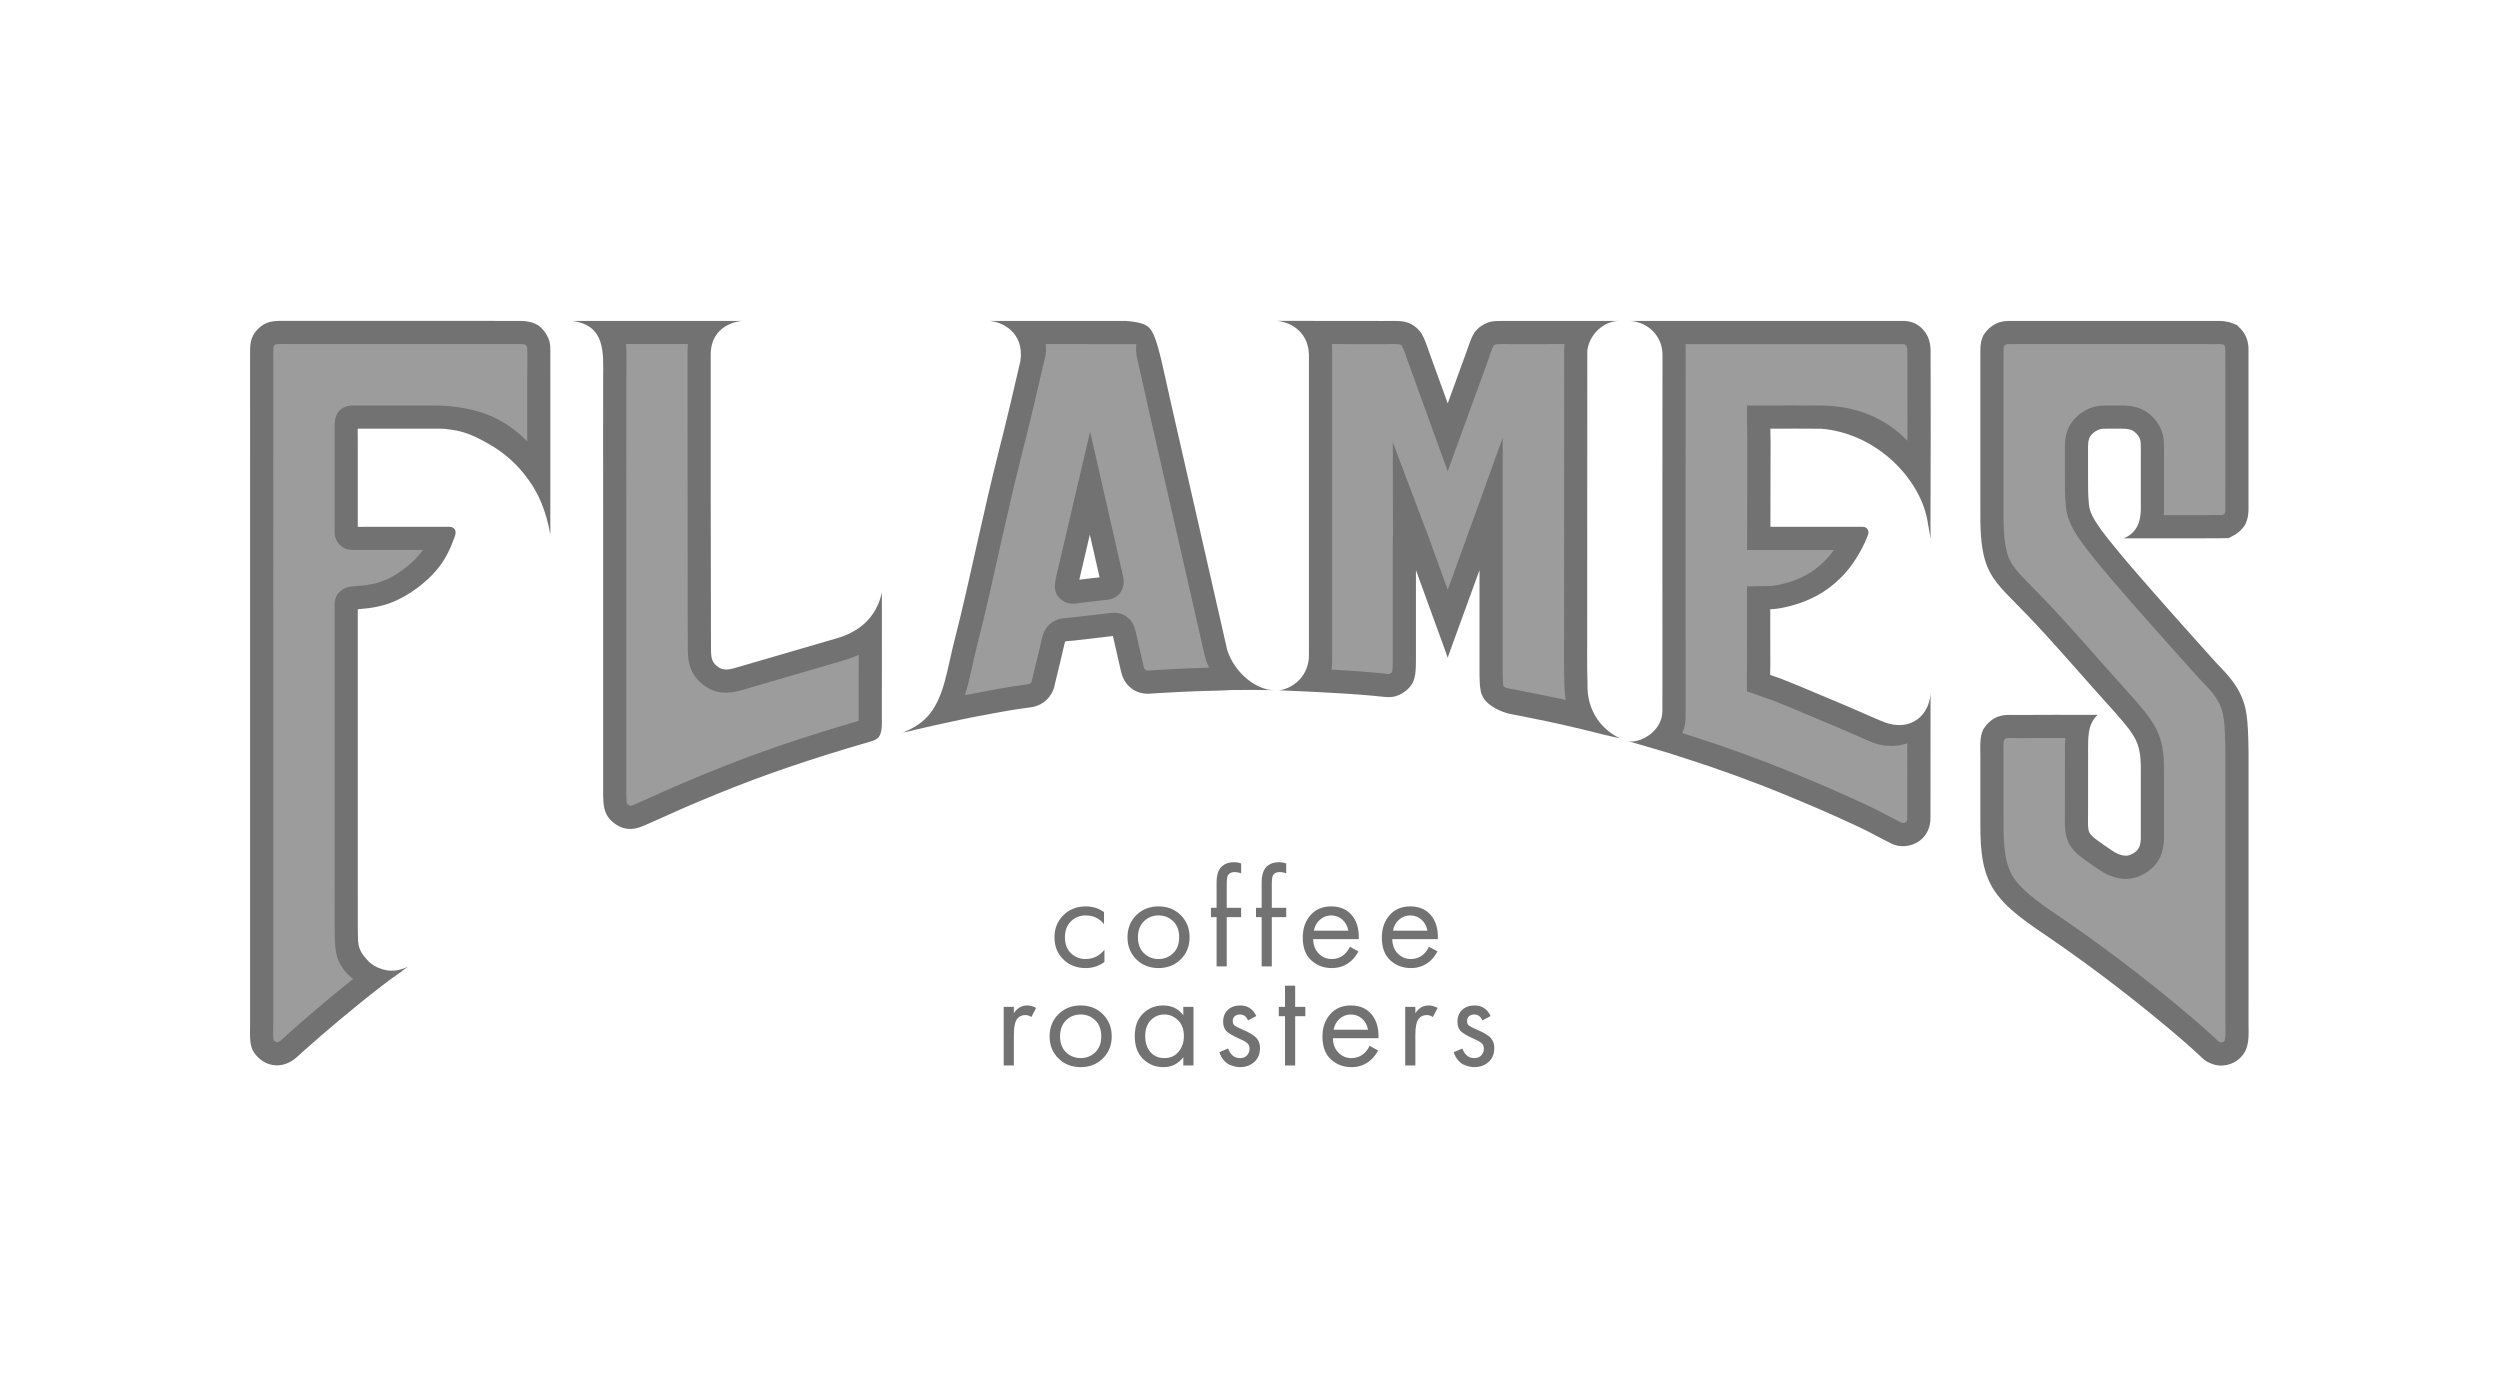
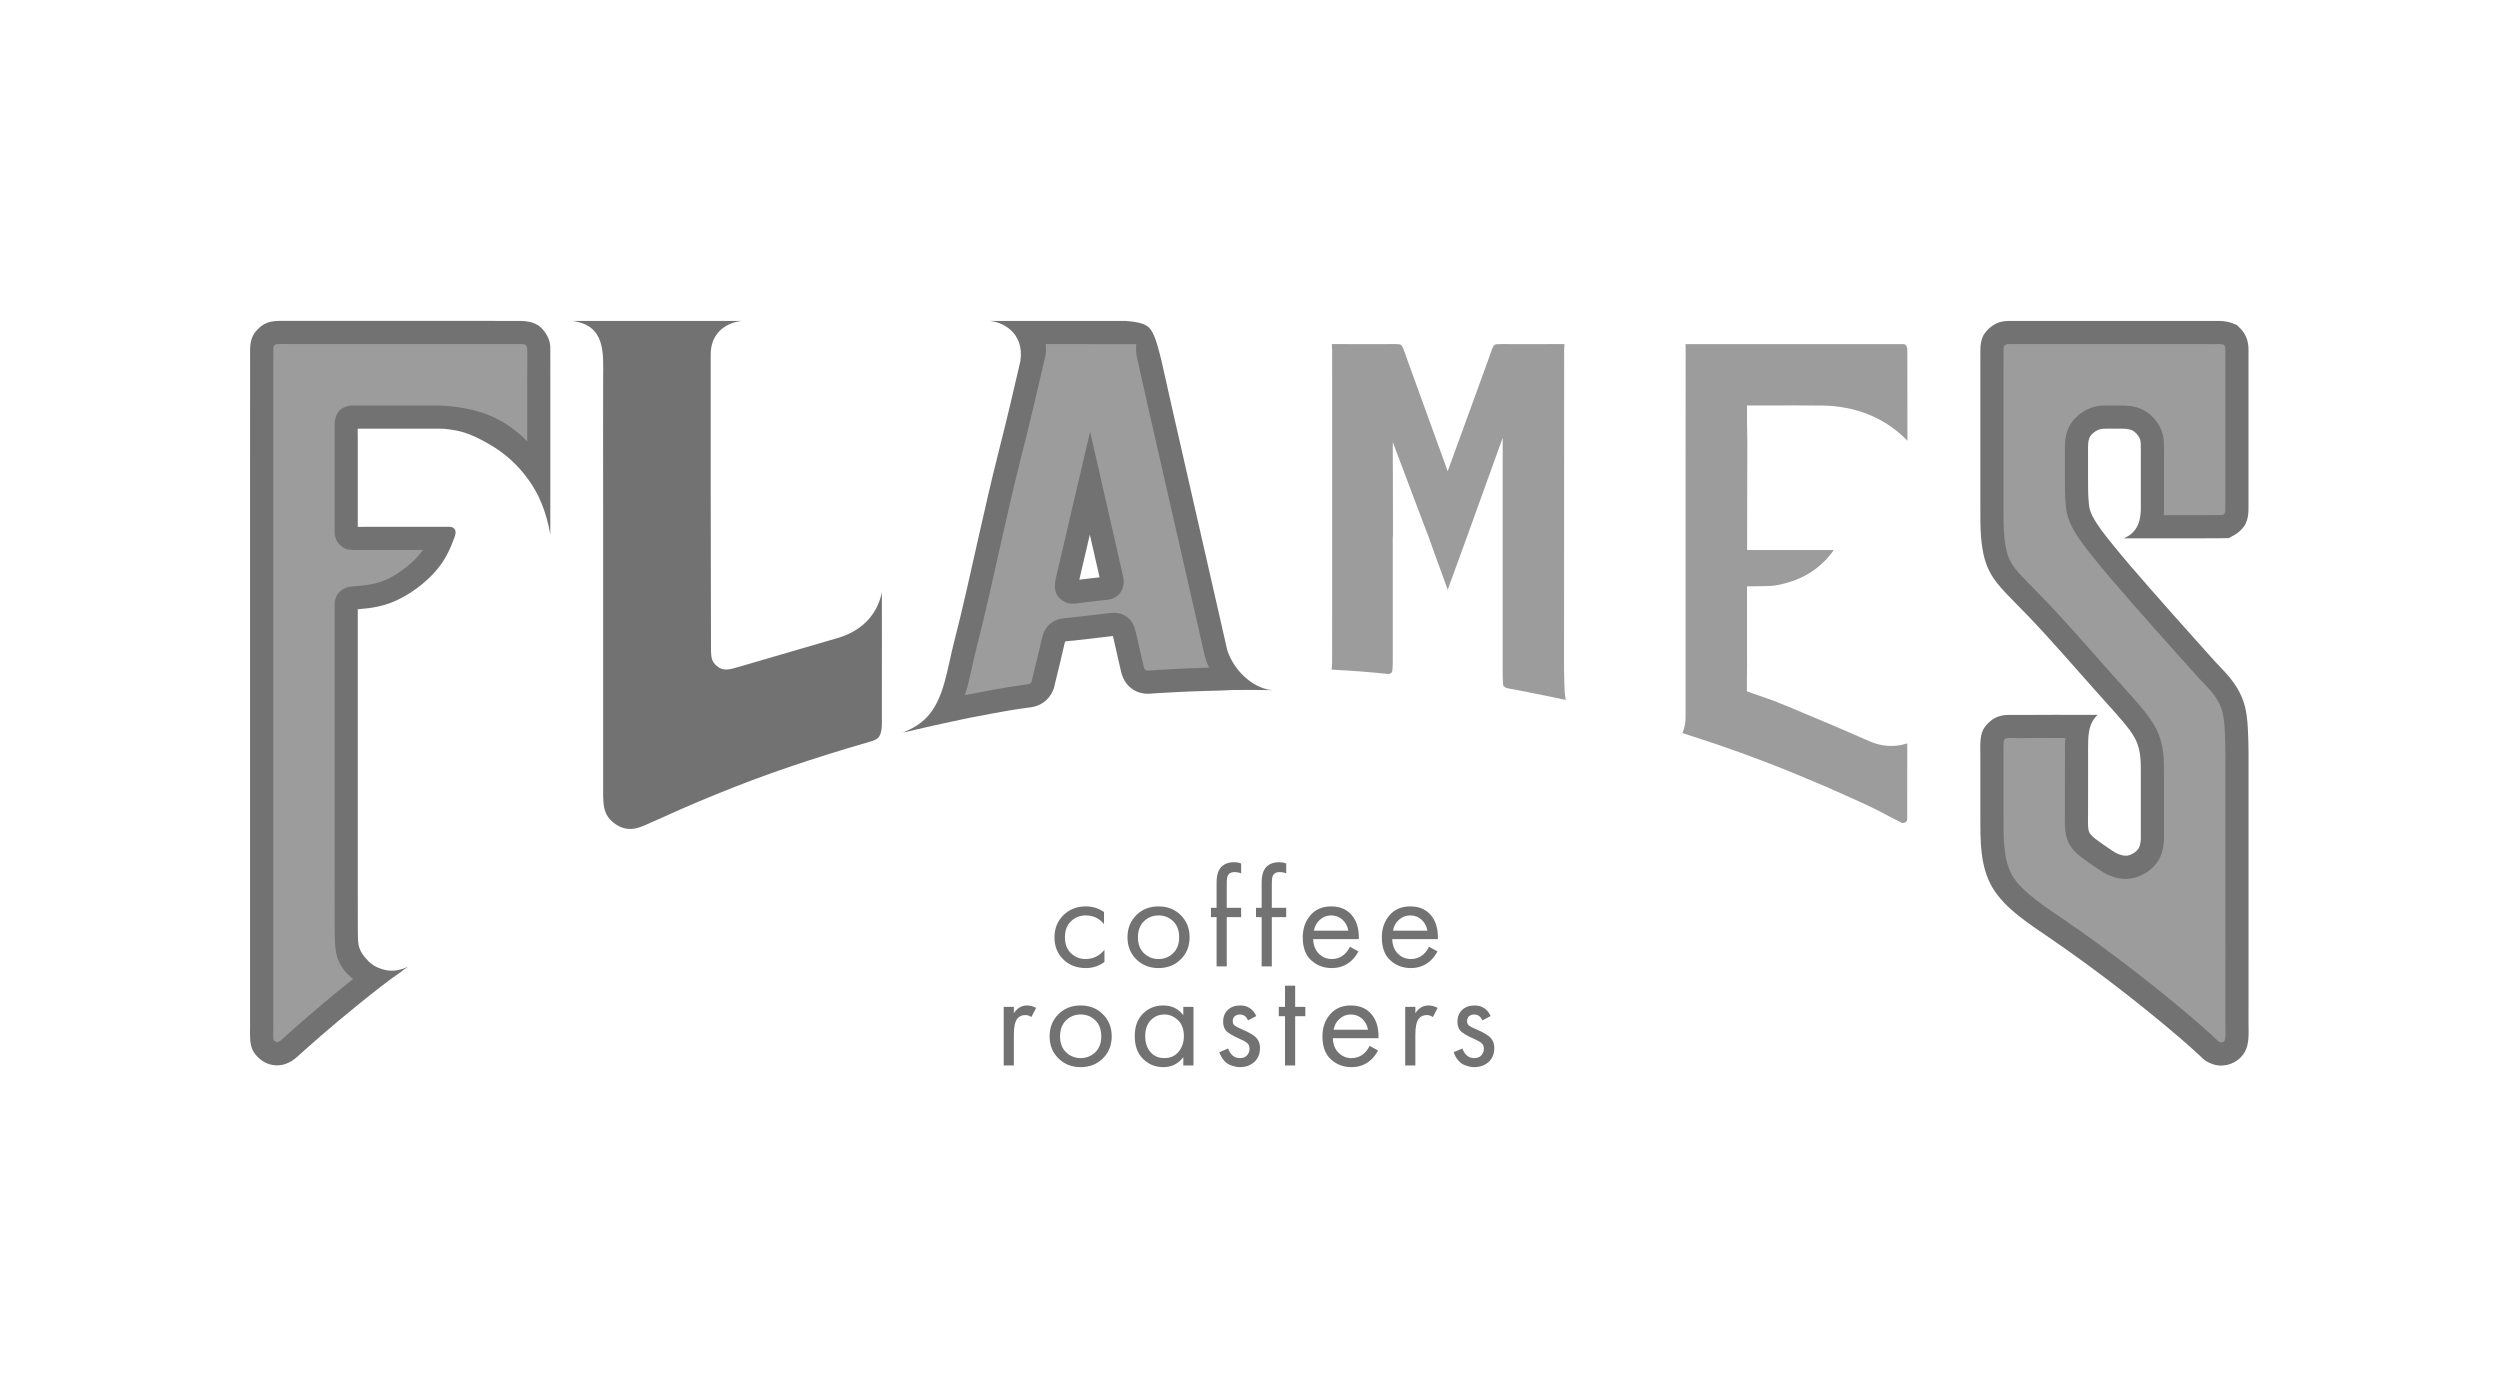
<svg xmlns="http://www.w3.org/2000/svg" fill="none" height="1000" viewBox="0 0 1800 1000" width="1800">
  <path d="M794.896 656.665V665.406C791.576 661.205 787.172 659.104 781.684 659.104C777.551 659.104 774.027 660.511 771.113 663.322C768.2 666.135 766.743 669.979 766.743 674.857C766.743 679.737 768.2 683.563 771.113 686.342C774.027 689.121 777.516 690.51 781.582 690.51C787.002 690.51 791.542 688.307 795.201 683.903V692.644C791.204 695.557 786.731 697.013 781.786 697.013C775.213 697.013 769.809 694.929 765.574 690.763C761.34 686.597 759.223 681.328 759.223 674.959C759.223 668.522 761.357 663.187 765.625 658.952C769.894 654.717 775.28 652.6 781.786 652.6C786.664 652.6 791.034 653.955 794.896 656.665ZM850.156 690.712C845.922 694.912 840.585 697.013 834.149 697.013C827.711 697.013 822.376 694.912 818.141 690.712C813.907 686.511 811.79 681.226 811.79 674.857C811.79 668.421 813.907 663.101 818.141 658.901C822.376 654.7 827.711 652.6 834.149 652.6C840.585 652.6 845.922 654.7 850.156 658.901C854.392 663.101 856.509 668.421 856.509 674.857C856.509 681.226 854.392 686.511 850.156 690.712ZM844.667 663.272C841.789 660.494 838.283 659.104 834.149 659.104C830.016 659.104 826.51 660.511 823.629 663.322C820.751 666.135 819.31 669.979 819.31 674.857C819.31 679.737 820.767 683.563 823.681 686.342C826.594 689.121 830.083 690.51 834.149 690.51C838.214 690.51 841.704 689.121 844.617 686.342C847.532 683.563 848.988 679.737 848.988 674.857C848.988 669.912 847.548 666.049 844.667 663.272ZM893.628 660.324H883.26V695.793H875.943V660.324H871.877V653.617H875.943V635.425C875.943 629.801 877.298 625.836 880.009 623.533C882.176 621.704 884.989 620.789 888.445 620.789C890.274 620.789 892.001 621.094 893.628 621.704V628.819C892.137 628.208 890.544 627.903 888.85 627.903C886.615 627.903 885.056 628.649 884.176 630.14C883.565 631.155 883.26 633.188 883.26 636.237V653.617H893.628V660.324ZM926.071 660.324H915.705V695.793H908.386V660.324H904.321V653.617H908.386V635.425C908.386 629.801 909.743 625.836 912.452 623.533C914.621 621.704 917.432 620.789 920.888 620.789C922.717 620.789 924.446 621.094 926.071 621.704V628.819C924.582 628.208 922.987 627.903 921.294 627.903C919.059 627.903 917.499 628.649 916.62 630.14C916.01 631.155 915.705 633.188 915.705 636.237V653.617H926.071V660.324ZM971.931 681.667L978.029 685.02C976.606 687.731 974.878 690.001 972.846 691.83C968.983 695.286 964.309 697.013 958.821 697.013C953.129 697.013 948.232 695.167 944.133 691.475C940.035 687.781 937.985 682.277 937.985 674.959C937.985 668.522 939.831 663.187 943.525 658.952C947.217 654.717 952.179 652.6 958.414 652.6C965.46 652.6 970.779 655.176 974.37 660.324C977.216 664.389 978.536 669.674 978.334 676.179H945.506C945.574 680.447 946.895 683.903 949.47 686.545C952.044 689.188 955.196 690.51 958.922 690.51C962.242 690.51 965.121 689.493 967.56 687.459C969.458 685.833 970.914 683.903 971.931 681.667ZM946.014 670.081H970.812C970.204 666.76 968.763 664.101 966.493 662.103C964.223 660.104 961.53 659.104 958.414 659.104C955.364 659.104 952.671 660.138 950.333 662.205C947.996 664.271 946.556 666.896 946.014 670.081ZM1028.87 681.667L1034.97 685.02C1033.54 687.731 1031.82 690.001 1029.78 691.83C1025.92 695.286 1021.25 697.013 1015.76 697.013C1010.07 697.013 1005.17 695.167 1001.07 691.475C996.973 687.781 994.923 682.277 994.923 674.959C994.923 668.522 996.769 663.187 1000.46 658.952C1004.15 654.717 1009.12 652.6 1015.35 652.6C1022.4 652.6 1027.72 655.176 1031.31 660.324C1034.15 664.389 1035.47 669.674 1035.27 676.179H1002.44C1002.51 680.447 1003.83 683.903 1006.41 686.545C1008.98 689.188 1012.13 690.51 1015.86 690.51C1019.18 690.51 1022.06 689.493 1024.5 687.459C1026.39 685.833 1027.85 683.903 1028.87 681.667ZM1002.95 670.081H1027.75C1027.14 666.76 1025.7 664.101 1023.43 662.103C1021.16 660.104 1018.47 659.104 1015.35 659.104C1012.3 659.104 1009.61 660.138 1007.27 662.205C1004.93 664.271 1003.49 666.896 1002.95 670.081ZM722.662 767.123V724.945H729.979V729.52C732.351 725.793 735.536 723.93 739.533 723.93C741.565 723.93 743.734 724.506 746.038 725.657L742.583 732.264C741.227 731.314 739.804 730.84 738.313 730.84C735.739 730.84 733.774 731.721 732.418 733.483C730.793 735.651 729.979 739.445 729.979 744.866V767.123H722.662ZM794.082 762.041C789.847 766.242 784.512 768.343 778.075 768.343C771.638 768.343 766.302 766.242 762.067 762.041C757.833 757.841 755.715 752.556 755.715 746.187C755.715 739.75 757.833 734.432 762.067 730.232C766.302 726.031 771.638 723.93 778.075 723.93C784.512 723.93 789.847 726.031 794.082 730.232C798.317 734.432 800.434 739.75 800.434 746.187C800.434 752.556 798.317 757.841 794.082 762.041ZM788.594 734.601C785.714 731.823 782.208 730.433 778.075 730.433C773.941 730.433 770.435 731.84 767.556 734.651C764.676 737.463 763.237 741.309 763.237 746.187C763.237 751.065 764.693 754.893 767.606 757.671C770.52 760.45 774.01 761.838 778.075 761.838C782.141 761.838 785.629 760.45 788.542 757.671C791.457 754.893 792.913 751.065 792.913 746.187C792.913 741.241 791.474 737.38 788.594 734.601ZM851.986 730.942V724.945H859.303V767.123H851.986V761.229C848.326 765.971 843.516 768.343 837.554 768.343C831.862 768.343 827.018 766.378 823.021 762.448C819.022 758.518 817.024 753.029 817.024 745.983C817.024 739.073 819.005 733.669 822.969 729.773C826.932 725.878 831.794 723.93 837.554 723.93C843.652 723.93 848.462 726.267 851.986 730.942ZM838.366 730.433C834.504 730.433 831.236 731.806 828.559 734.55C825.882 737.294 824.545 741.105 824.545 745.983C824.545 750.659 825.781 754.47 828.254 757.418C830.727 760.364 834.098 761.838 838.366 761.838C842.635 761.838 846.039 760.314 848.581 757.265C851.122 754.216 852.392 750.489 852.392 746.085C852.392 741.072 850.969 737.209 848.123 734.499C845.279 731.79 842.026 730.433 838.366 730.433ZM904.553 731.552L898.556 734.703C897.405 731.857 895.44 730.433 892.661 730.433C891.239 730.433 890.036 730.84 889.054 731.654C888.071 732.467 887.58 733.653 887.58 735.21C887.58 736.633 888.038 737.701 888.952 738.412C889.867 739.124 891.68 740.055 894.39 741.207C899.742 743.444 903.267 745.611 904.96 747.711C906.451 749.541 907.197 751.811 907.197 754.521C907.197 758.79 905.823 762.16 903.079 764.633C900.335 767.107 896.863 768.343 892.661 768.343C891.849 768.343 890.968 768.258 890.02 768.088C889.071 767.919 887.766 767.547 886.106 766.971C884.448 766.395 882.872 765.294 881.381 763.668C879.89 762.041 878.739 760.009 877.925 757.57L884.227 754.927C885.92 759.535 888.766 761.838 892.764 761.838C895 761.838 896.71 761.16 897.896 759.806C899.082 758.451 899.675 756.892 899.675 755.13C899.675 754.182 899.523 753.352 899.218 752.64C898.913 751.928 898.404 751.302 897.693 750.761C896.982 750.218 896.303 749.777 895.661 749.439C895.017 749.101 894.085 748.66 892.866 748.118C887.445 745.746 884.024 743.68 882.6 741.918C881.312 740.293 880.67 738.226 880.67 735.72C880.67 732.061 881.804 729.18 884.074 727.079C886.344 724.979 889.308 723.93 892.966 723.93C898.32 723.93 902.181 726.471 904.553 731.552ZM939.843 731.654H932.524V767.123H925.207V731.654H920.736V724.945H925.207V709.701H932.524V724.945H939.843V731.654ZM986.108 752.997L992.206 756.35C990.784 759.06 989.056 761.331 987.023 763.16C983.161 766.614 978.486 768.343 972.998 768.343C967.306 768.343 962.411 766.495 958.311 762.803C954.213 759.111 952.162 753.605 952.162 746.288C952.162 739.851 954.008 734.515 957.702 730.282C961.394 726.047 966.358 723.93 972.591 723.93C979.637 723.93 984.956 726.505 988.547 731.654C991.393 735.719 992.715 741.003 992.511 747.508H959.684C959.751 751.776 961.073 755.232 963.647 757.875C966.222 760.518 969.373 761.838 973.1 761.838C976.419 761.838 979.299 760.822 981.738 758.789C983.636 757.163 985.092 755.232 986.108 752.997ZM960.191 741.41H984.991C984.381 738.09 982.94 735.431 980.672 733.432C978.401 731.433 975.707 730.433 972.591 730.433C969.542 730.433 966.849 731.467 964.512 733.534C962.173 735.601 960.734 738.226 960.191 741.41ZM1011.74 767.123V724.945H1019.06V729.52C1021.43 725.793 1024.62 723.93 1028.61 723.93C1030.65 723.93 1032.81 724.506 1035.12 725.657L1031.66 732.264C1030.31 731.314 1028.88 730.84 1027.39 730.84C1024.82 730.84 1022.85 731.721 1021.5 733.483C1019.87 735.651 1019.06 739.445 1019.06 744.866V767.123H1011.74ZM1073.25 731.552L1067.26 734.703C1066.11 731.857 1064.14 730.433 1061.36 730.433C1059.94 730.433 1058.74 730.84 1057.75 731.654C1056.77 732.467 1056.28 733.653 1056.28 735.21C1056.28 736.633 1056.74 737.701 1057.65 738.412C1058.57 739.124 1060.38 740.055 1063.09 741.207C1068.44 743.444 1071.97 745.611 1073.66 747.711C1075.15 749.541 1075.9 751.811 1075.9 754.521C1075.9 758.79 1074.52 762.16 1071.78 764.633C1069.04 767.107 1065.56 768.343 1061.36 768.343C1060.55 768.343 1059.67 768.258 1058.72 768.088C1057.77 767.919 1056.47 767.547 1054.81 766.971C1053.15 766.395 1051.57 765.294 1050.08 763.668C1048.59 762.041 1047.44 760.009 1046.63 757.57L1052.93 754.927C1054.62 759.535 1057.47 761.838 1061.46 761.838C1063.7 761.838 1065.41 761.16 1066.6 759.806C1067.78 758.451 1068.38 756.892 1068.38 755.13C1068.38 754.182 1068.22 753.352 1067.92 752.64C1067.61 751.928 1067.1 751.302 1066.39 750.761C1065.68 750.218 1065 749.777 1064.36 749.439C1063.72 749.101 1062.78 748.66 1061.57 748.118C1056.15 745.746 1052.72 743.68 1051.3 741.918C1050.01 740.293 1049.37 738.226 1049.37 735.72C1049.37 732.061 1050.5 729.18 1052.78 727.079C1055.05 724.979 1058.01 723.93 1061.67 723.93C1067.02 723.93 1070.88 726.471 1073.25 731.552Z" fill="#727272" />
  <path clip-rule="evenodd" d="M1541.39 367.585C1541.39 365.078 1541.39 362.57 1541.39 360.061C1541.39 349.666 1541.39 339.27 1541.39 328.873C1541.39 325.733 1541.48 322.565 1541.33 319.428C1541.26 317.876 1541.05 316.506 1540.34 315.115C1539.39 313.26 1537.54 311.215 1535.74 310.158C1534.23 309.276 1532.52 308.96 1530.8 308.776C1529.68 308.655 1528.52 308.654 1527.39 308.654C1524.06 308.654 1520.73 308.654 1517.4 308.654C1516.34 308.654 1515.25 308.639 1514.19 308.714C1512.78 308.812 1511.57 309.074 1510.29 309.685C1508.42 310.573 1506.19 312.271 1505.05 314.013C1504.1 315.455 1503.75 317.188 1503.54 318.875C1503.34 320.519 1503.39 322.34 1503.39 323.998C1503.4 330.431 1503.4 336.863 1503.4 343.297C1503.41 349.814 1503.34 356.417 1504 362.907C1504.34 366.232 1505.09 368.705 1506.63 371.672C1510.2 378.554 1515.51 385.104 1520.36 391.132C1529.48 402.476 1539.05 413.449 1548.64 424.397C1559.07 436.315 1569.61 448.135 1580.17 459.94C1584.56 464.845 1588.95 469.753 1593.35 474.654C1594.03 475.414 1594.7 476.2 1595.4 476.937C1596.79 478.391 1598.18 479.845 1599.57 481.299C1606.18 488.211 1611.84 495.34 1615.08 504.472C1617.44 511.126 1618.11 518.013 1618.48 525.005C1619.12 536.971 1618.95 548.939 1618.95 560.916C1618.95 599.931 1618.95 638.948 1618.95 677.964C1618.95 697.873 1618.94 717.779 1618.94 737.688C1618.94 741.571 1619.19 745.15 1618.71 749.064C1618.36 751.955 1617.76 754.602 1616.35 757.214C1614.58 760.51 1611.69 763.255 1608.37 764.975C1605.04 766.697 1601.06 767.509 1597.33 767.133C1594.39 766.836 1591.6 765.803 1589.05 764.344L1588.66 764.123L1588.28 763.88C1586.51 762.734 1585.29 761.519 1583.97 760.196C1578.76 755.26 1573.34 750.544 1567.88 745.887C1554.7 734.651 1541.24 723.737 1527.55 713.127C1511.01 700.305 1494.11 687.943 1476.88 676.065C1462.22 665.957 1443.66 654.535 1434.49 638.943C1425.64 623.879 1425.85 605.474 1425.85 588.568C1425.85 573.791 1425.85 559.012 1425.85 544.233C1425.85 540.379 1425.65 536.673 1425.99 532.809C1426.17 530.768 1426.48 528.94 1427.22 526.984L1427.83 525.396L1428.75 523.964C1430.32 521.497 1432.83 519.113 1435.34 517.562C1437.46 516.247 1439.67 515.484 1442.11 515.074C1445.39 514.52 1448 514.793 1451.19 514.776C1460.95 514.725 1470.7 514.671 1480.46 514.672C1482.68 514.672 1484.91 514.679 1487.14 514.689L1510.31 514.678C1504.17 520.43 1503.55 527.802 1503.46 535.784C1503.44 537.403 1503.42 539.021 1503.41 540.64C1503.41 540.959 1503.41 541.28 1503.41 541.481L1503.44 541.945L1503.44 542.411C1503.47 545.14 1503.43 547.867 1503.43 550.597C1503.42 562.292 1503.41 573.988 1503.4 585.684C1503.4 588.874 1503.23 592.17 1503.47 595.35C1503.57 596.737 1503.77 598.293 1504.42 599.55C1505.44 601.523 1508.2 603.611 1509.9 604.888C1513.37 607.498 1517 609.911 1520.61 612.324C1521.95 613.218 1523.35 614.141 1524.84 614.756C1527 615.644 1529.4 616.376 1531.76 616.019C1534.4 615.617 1537.57 613.77 1539.21 611.662C1540.53 609.963 1540.96 607.966 1541.22 605.865C1541.27 605.417 1541.35 604.945 1541.39 604.494C1541.39 601.718 1541.39 598.943 1541.39 596.167C1541.39 583.8 1541.39 571.43 1541.39 559.062C1541.39 550.102 1541.75 540.618 1537.6 532.392C1535.24 527.719 1531.72 523.365 1528.36 519.379C1522.69 512.653 1516.71 506.194 1510.85 499.636C1494.11 480.903 1477.75 461.804 1460.38 443.641C1454.92 437.929 1449.24 432.429 1443.84 426.654C1439.64 422.167 1435.75 417.583 1432.83 412.13C1432.04 410.672 1431.35 409.171 1430.73 407.635C1425.51 394.538 1425.85 378.525 1425.85 364.579C1425.85 349.048 1425.85 333.52 1425.85 317.99C1425.85 299.618 1425.85 281.246 1425.85 262.873C1425.85 259.456 1425.84 256.038 1425.86 252.62C1425.87 251.55 1425.86 250.535 1425.95 249.459C1425.97 249.316 1425.98 249.172 1425.99 249.043C1426.19 246.955 1426.53 245.091 1427.33 243.101L1427.96 241.548L1428.89 240.149C1430.72 237.369 1433.74 234.761 1436.72 233.22C1439.17 231.954 1441.56 231.402 1444.25 231.174C1445.83 231.039 1447.31 231.075 1448.88 231.069C1456.41 231.04 1463.94 231.055 1471.46 231.055C1505.51 231.055 1539.55 231.055 1573.59 231.055C1580.94 231.055 1588.29 231.031 1595.65 231.078C1597.53 231.091 1599.16 231.02 1601.07 231.265C1601.16 231.277 1601.26 231.291 1601.35 231.303C1603.4 231.583 1605.28 231.931 1607.23 232.689L1610.48 233.951L1612.95 236.408C1614.61 238.051 1616.07 240.164 1617.04 242.287C1618.1 244.614 1618.58 246.876 1618.8 249.265C1618.81 249.369 1618.82 249.475 1618.83 249.58C1618.95 250.983 1618.92 252.292 1618.92 253.683C1618.95 259.317 1618.93 264.949 1618.93 270.583C1618.93 296.515 1618.93 322.449 1618.93 348.38C1618.93 353.921 1618.95 359.461 1618.92 365.001C1618.91 366.497 1618.94 367.88 1618.79 369.386C1618.78 369.494 1618.77 369.603 1618.75 369.71C1618.49 372.112 1618.09 374.22 1617.08 376.476L1616.38 378.021L1615.39 379.395C1613.61 381.85 1610.9 384.089 1608.21 385.532L1604.67 387.431L1600.66 387.513C1600.45 387.518 1600.25 387.518 1600.12 387.517C1599.34 387.518 1598.56 387.526 1597.77 387.537C1593.75 387.59 1589.73 387.584 1585.71 387.588C1576.4 387.596 1567.09 387.589 1557.77 387.578L1528.98 387.591C1541.39 382.811 1541.07 370.44 1541.39 367.585Z" fill="#727272" fill-rule="evenodd" />
-   <path clip-rule="evenodd" d="M1557.81 370.888C1567.11 370.9 1576.41 370.906 1585.72 370.897C1589.67 370.893 1593.62 370.9 1597.57 370.848C1598.42 370.836 1599.26 370.829 1600.11 370.827C1600.18 370.827 1600.26 370.829 1600.33 370.827C1600.81 370.57 1601.66 369.922 1601.88 369.616C1602.05 369.24 1602.14 368.301 1602.18 367.899C1602.19 367.833 1602.2 367.767 1602.2 367.701C1602.29 366.798 1602.25 365.812 1602.25 364.902C1602.28 359.392 1602.27 353.883 1602.27 348.374C1602.27 322.442 1602.27 296.509 1602.27 270.576C1602.27 264.967 1602.28 259.358 1602.25 253.747C1602.25 252.844 1602.3 251.89 1602.22 250.992C1602.22 250.957 1602.21 250.922 1602.21 250.888C1602.16 250.369 1602.11 249.715 1601.88 249.232C1601.77 248.97 1601.45 248.48 1601.21 248.239C1600.68 248.032 1599.6 247.898 1599.11 247.829C1599.06 247.823 1599.01 247.815 1598.96 247.81C1597.91 247.674 1596.63 247.763 1595.55 247.757C1588.24 247.71 1580.92 247.735 1573.61 247.735C1539.56 247.735 1505.52 247.735 1471.48 247.735C1463.97 247.735 1456.47 247.718 1448.96 247.748C1447.89 247.752 1446.76 247.699 1445.7 247.792C1445.33 247.823 1444.74 247.86 1444.4 248.035C1443.96 248.263 1443.05 249.006 1442.82 249.349C1442.7 249.646 1442.65 250.342 1442.62 250.655C1442.61 250.736 1442.6 250.819 1442.59 250.9C1442.54 251.494 1442.56 252.126 1442.56 252.724C1442.54 256.105 1442.55 259.486 1442.55 262.868C1442.55 281.239 1442.55 299.612 1442.55 317.984C1442.55 333.515 1442.55 349.043 1442.55 364.574C1442.55 375.592 1442.16 391.2 1446.25 401.45C1446.63 402.404 1447.06 403.338 1447.55 404.245C1449.72 408.288 1452.92 411.916 1456.04 415.251C1461.4 420.979 1467.04 426.438 1472.45 432.106C1489.95 450.407 1506.44 469.639 1523.31 488.513C1529.27 495.192 1535.36 501.769 1541.13 508.619C1545.39 513.665 1549.52 518.952 1552.51 524.866C1558.18 536.093 1558.09 546.844 1558.09 559.057C1558.09 571.425 1558.09 583.793 1558.09 596.162C1558.09 598.992 1558.09 601.823 1558.09 604.654C1558.09 605.758 1557.93 606.799 1557.79 607.887C1557.16 613.111 1555.66 617.718 1552.38 621.915C1548.12 627.388 1541.14 631.467 1534.28 632.509C1528.78 633.345 1523.59 632.274 1518.5 630.176C1515.86 629.09 1513.71 627.766 1511.36 626.191C1507.49 623.606 1503.62 621.02 1499.89 618.224C1495.8 615.151 1492.01 611.834 1489.62 607.213C1487.87 603.835 1487.13 600.349 1486.85 596.581C1486.58 592.947 1486.73 589.306 1486.73 585.667C1486.74 573.97 1486.75 562.275 1486.76 550.578C1486.76 547.914 1486.81 545.249 1486.78 542.584C1486.76 542.341 1486.75 542.099 1486.75 541.854C1486.74 541.409 1486.74 540.963 1486.74 540.517C1486.76 538.878 1486.78 537.237 1486.79 535.598C1486.81 534.328 1486.89 533.083 1487.03 531.82C1487.04 531.669 1487.06 531.519 1487.08 531.368C1484.88 531.359 1482.67 531.353 1480.47 531.353C1470.74 531.352 1461.02 531.403 1451.29 531.455C1449.44 531.464 1446.67 531.225 1444.9 531.522C1444.65 531.563 1444.36 531.607 1444.14 531.743C1443.76 531.976 1443.01 532.645 1442.83 532.937C1442.71 533.253 1442.66 533.943 1442.63 534.275C1442.34 537.54 1442.55 540.945 1442.55 544.226C1442.55 559.005 1442.55 573.784 1442.55 588.563C1442.55 601.639 1442.09 618.905 1448.9 630.484C1456.13 642.798 1474.66 654.246 1486.37 662.323C1503.86 674.377 1521.01 686.923 1537.79 699.934C1551.69 710.703 1565.34 721.78 1578.72 733.185C1584.4 738.031 1590.04 742.939 1595.46 748.077C1595.95 748.543 1596.81 749.512 1597.34 749.853C1597.76 750.093 1598.53 750.477 1599.02 750.527C1599.52 750.577 1600.28 750.376 1600.71 750.153C1601.02 749.995 1601.51 749.615 1601.68 749.303C1601.95 748.804 1602.1 747.594 1602.16 747.043C1602.53 744.049 1602.27 740.711 1602.27 737.677C1602.27 717.771 1602.28 697.865 1602.28 677.957C1602.28 638.943 1602.28 599.927 1602.28 560.912C1602.28 549.244 1602.46 537.549 1601.84 525.893C1601.56 520.694 1601.12 514.976 1599.37 510.042C1596.99 503.322 1592.39 497.903 1587.53 492.823C1586.14 491.371 1584.75 489.918 1583.36 488.466C1582.53 487.595 1581.75 486.685 1580.94 485.789C1576.54 480.884 1572.15 475.971 1567.76 471.06C1557.15 459.211 1546.57 447.346 1536.1 435.383C1526.36 424.257 1516.64 413.106 1507.37 401.58C1501.8 394.644 1495.94 387.262 1491.83 379.345C1489.3 374.46 1487.98 370.068 1487.42 364.595C1486.7 357.521 1486.74 350.403 1486.73 343.3C1486.73 336.866 1486.73 330.431 1486.73 323.996C1486.73 321.571 1486.7 319.215 1487 316.8C1487.55 312.455 1488.7 308.518 1491.13 304.829C1493.96 300.532 1498.49 296.827 1503.12 294.619C1506.32 293.096 1509.52 292.309 1513.05 292.064C1514.5 291.962 1515.95 291.964 1517.41 291.964C1520.74 291.964 1524.08 291.964 1527.41 291.964C1529.16 291.964 1530.86 291.994 1532.6 292.18C1536.77 292.628 1540.55 293.626 1544.2 295.76C1548.74 298.424 1552.82 302.837 1555.22 307.524C1557.03 311.083 1557.83 314.666 1558.02 318.639C1558.18 322.047 1558.09 325.457 1558.09 328.868C1558.09 339.263 1558.09 349.66 1558.09 360.056C1558.09 362.638 1558.09 365.221 1558.09 367.803V368.432L1558.03 369.058C1557.97 369.595 1557.9 370.128 1557.84 370.663C1557.83 370.738 1557.82 370.813 1557.81 370.888Z" fill="#9C9C9C" fill-rule="evenodd" />
+   <path clip-rule="evenodd" d="M1557.81 370.888C1567.11 370.9 1576.41 370.906 1585.72 370.897C1598.42 370.836 1599.26 370.829 1600.11 370.827C1600.18 370.827 1600.26 370.829 1600.33 370.827C1600.81 370.57 1601.66 369.922 1601.88 369.616C1602.05 369.24 1602.14 368.301 1602.18 367.899C1602.19 367.833 1602.2 367.767 1602.2 367.701C1602.29 366.798 1602.25 365.812 1602.25 364.902C1602.28 359.392 1602.27 353.883 1602.27 348.374C1602.27 322.442 1602.27 296.509 1602.27 270.576C1602.27 264.967 1602.28 259.358 1602.25 253.747C1602.25 252.844 1602.3 251.89 1602.22 250.992C1602.22 250.957 1602.21 250.922 1602.21 250.888C1602.16 250.369 1602.11 249.715 1601.88 249.232C1601.77 248.97 1601.45 248.48 1601.21 248.239C1600.68 248.032 1599.6 247.898 1599.11 247.829C1599.06 247.823 1599.01 247.815 1598.96 247.81C1597.91 247.674 1596.63 247.763 1595.55 247.757C1588.24 247.71 1580.92 247.735 1573.61 247.735C1539.56 247.735 1505.52 247.735 1471.48 247.735C1463.97 247.735 1456.47 247.718 1448.96 247.748C1447.89 247.752 1446.76 247.699 1445.7 247.792C1445.33 247.823 1444.74 247.86 1444.4 248.035C1443.96 248.263 1443.05 249.006 1442.82 249.349C1442.7 249.646 1442.65 250.342 1442.62 250.655C1442.61 250.736 1442.6 250.819 1442.59 250.9C1442.54 251.494 1442.56 252.126 1442.56 252.724C1442.54 256.105 1442.55 259.486 1442.55 262.868C1442.55 281.239 1442.55 299.612 1442.55 317.984C1442.55 333.515 1442.55 349.043 1442.55 364.574C1442.55 375.592 1442.16 391.2 1446.25 401.45C1446.63 402.404 1447.06 403.338 1447.55 404.245C1449.72 408.288 1452.92 411.916 1456.04 415.251C1461.4 420.979 1467.04 426.438 1472.45 432.106C1489.95 450.407 1506.44 469.639 1523.31 488.513C1529.27 495.192 1535.36 501.769 1541.13 508.619C1545.39 513.665 1549.52 518.952 1552.51 524.866C1558.18 536.093 1558.09 546.844 1558.09 559.057C1558.09 571.425 1558.09 583.793 1558.09 596.162C1558.09 598.992 1558.09 601.823 1558.09 604.654C1558.09 605.758 1557.93 606.799 1557.79 607.887C1557.16 613.111 1555.66 617.718 1552.38 621.915C1548.12 627.388 1541.14 631.467 1534.28 632.509C1528.78 633.345 1523.59 632.274 1518.5 630.176C1515.86 629.09 1513.71 627.766 1511.36 626.191C1507.49 623.606 1503.62 621.02 1499.89 618.224C1495.8 615.151 1492.01 611.834 1489.62 607.213C1487.87 603.835 1487.13 600.349 1486.85 596.581C1486.58 592.947 1486.73 589.306 1486.73 585.667C1486.74 573.97 1486.75 562.275 1486.76 550.578C1486.76 547.914 1486.81 545.249 1486.78 542.584C1486.76 542.341 1486.75 542.099 1486.75 541.854C1486.74 541.409 1486.74 540.963 1486.74 540.517C1486.76 538.878 1486.78 537.237 1486.79 535.598C1486.81 534.328 1486.89 533.083 1487.03 531.82C1487.04 531.669 1487.06 531.519 1487.08 531.368C1484.88 531.359 1482.67 531.353 1480.47 531.353C1470.74 531.352 1461.02 531.403 1451.29 531.455C1449.44 531.464 1446.67 531.225 1444.9 531.522C1444.65 531.563 1444.36 531.607 1444.14 531.743C1443.76 531.976 1443.01 532.645 1442.83 532.937C1442.71 533.253 1442.66 533.943 1442.63 534.275C1442.34 537.54 1442.55 540.945 1442.55 544.226C1442.55 559.005 1442.55 573.784 1442.55 588.563C1442.55 601.639 1442.09 618.905 1448.9 630.484C1456.13 642.798 1474.66 654.246 1486.37 662.323C1503.86 674.377 1521.01 686.923 1537.79 699.934C1551.69 710.703 1565.34 721.78 1578.72 733.185C1584.4 738.031 1590.04 742.939 1595.46 748.077C1595.95 748.543 1596.81 749.512 1597.34 749.853C1597.76 750.093 1598.53 750.477 1599.02 750.527C1599.52 750.577 1600.28 750.376 1600.71 750.153C1601.02 749.995 1601.51 749.615 1601.68 749.303C1601.95 748.804 1602.1 747.594 1602.16 747.043C1602.53 744.049 1602.27 740.711 1602.27 737.677C1602.27 717.771 1602.28 697.865 1602.28 677.957C1602.28 638.943 1602.28 599.927 1602.28 560.912C1602.28 549.244 1602.46 537.549 1601.84 525.893C1601.56 520.694 1601.12 514.976 1599.37 510.042C1596.99 503.322 1592.39 497.903 1587.53 492.823C1586.14 491.371 1584.75 489.918 1583.36 488.466C1582.53 487.595 1581.75 486.685 1580.94 485.789C1576.54 480.884 1572.15 475.971 1567.76 471.06C1557.15 459.211 1546.57 447.346 1536.1 435.383C1526.36 424.257 1516.64 413.106 1507.37 401.58C1501.8 394.644 1495.94 387.262 1491.83 379.345C1489.3 374.46 1487.98 370.068 1487.42 364.595C1486.7 357.521 1486.74 350.403 1486.73 343.3C1486.73 336.866 1486.73 330.431 1486.73 323.996C1486.73 321.571 1486.7 319.215 1487 316.8C1487.55 312.455 1488.7 308.518 1491.13 304.829C1493.96 300.532 1498.49 296.827 1503.12 294.619C1506.32 293.096 1509.52 292.309 1513.05 292.064C1514.5 291.962 1515.95 291.964 1517.41 291.964C1520.74 291.964 1524.08 291.964 1527.41 291.964C1529.16 291.964 1530.86 291.994 1532.6 292.18C1536.77 292.628 1540.55 293.626 1544.2 295.76C1548.74 298.424 1552.82 302.837 1555.22 307.524C1557.03 311.083 1557.83 314.666 1558.02 318.639C1558.18 322.047 1558.09 325.457 1558.09 328.868C1558.09 339.263 1558.09 349.66 1558.09 360.056C1558.09 362.638 1558.09 365.221 1558.09 367.803V368.432L1558.03 369.058C1557.97 369.595 1557.9 370.128 1557.84 370.663C1557.83 370.738 1557.82 370.813 1557.81 370.888Z" fill="#9C9C9C" fill-rule="evenodd" />
  <path clip-rule="evenodd" d="M180.069 251.698C180.055 251.144 180.115 250.508 180.145 249.962C180.305 247.02 180.791 244.355 182.158 241.7C183.866 238.388 186.968 235.225 190.226 233.422C192.799 231.997 195.387 231.421 198.281 231.177C201.78 230.881 205.691 231.046 209.2 231.046C227.81 231.046 246.417 231.046 265.027 231.046C295.169 231.046 325.31 231.046 355.453 231.046C361.339 231.046 367.231 231.025 373.118 231.068C374.711 231.08 376.391 231.06 377.974 231.239C378.098 231.251 378.221 231.266 378.344 231.281C381.633 231.68 384.749 232.415 387.547 234.291C390.638 236.365 393.193 239.86 394.675 243.237C395.626 245.401 396.088 247.417 396.194 249.764C396.25 250.992 396.233 252.246 396.235 253.474C396.247 259.744 396.241 266.014 396.241 272.284C396.241 300.609 396.241 328.934 396.241 357.258C396.241 362.138 396.252 367.02 396.221 371.899C396.202 374.789 396.241 375.709 396.241 384.891C393.27 367.884 387.573 355.047 380.598 345.558C372.825 334.535 363.079 326.053 352.335 319.871C343.57 314.826 335.264 310.791 325.384 309.425C323.907 309.219 322.419 308.997 320.933 308.861C317.186 308.519 313.062 308.659 309.296 308.659C294.459 308.659 279.621 308.659 264.782 308.659C262.369 308.659 259.955 308.659 257.539 308.659C257.531 311.662 257.603 314.72 257.603 317.655C257.603 335.144 257.603 352.635 257.603 370.125C257.603 373.2 257.603 376.276 257.603 379.35C260.116 379.353 262.665 379.296 265.114 379.296C280.653 379.296 296.192 379.296 311.731 379.296C315.784 379.296 319.835 379.296 323.888 379.296C324.62 379.296 325.33 379.478 325.968 379.841C329.685 381.956 327.466 386.117 326.428 388.937C323.425 397.086 319.771 404.077 314.082 410.744C306.512 419.616 295.054 428.136 284.347 432.794C275.847 436.491 267.674 437.909 258.532 438.567C258.23 438.587 257.92 438.608 257.603 438.628C257.603 452.757 257.603 466.886 257.603 481.013C257.603 530.481 257.603 579.949 257.603 629.417C257.603 641.646 257.581 653.877 257.63 666.106C257.646 669.824 257.643 673.568 257.811 677.282C257.99 681.168 259.254 684.704 261.701 687.915C264.033 690.883 266.758 694.448 272.203 696.713C275.036 697.744 282.441 701.458 293.766 695.994C288.685 699.789 290.647 698.146 289.193 699.396C289.03 699.536 288.859 699.664 288.685 699.789C288.376 700.007 288.06 700.218 287.746 700.427C283.453 703.307 279.32 706.438 275.227 709.592C264.767 717.659 254.433 726.018 244.301 734.491C235.474 741.875 226.783 749.427 218.19 757.083C215.785 759.226 212.86 762.163 210.117 763.858C207.638 765.391 204.876 766.492 201.979 766.887C198.096 767.415 194.069 766.678 190.615 764.83C187.011 762.904 183.619 759.566 181.823 755.889C179.551 751.231 180.046 743.574 180.046 738.488C180.046 703.752 180.046 669.017 180.046 634.281C180.046 538.319 180.046 442.357 180.051 346.395C180.052 316.553 180.043 286.711 180.066 256.869C180.069 255.147 180.084 253.42 180.069 251.698Z" fill="#727272" fill-rule="evenodd" />
  <path clip-rule="evenodd" d="M196.944 748.725C197.298 749.231 198.036 749.859 198.506 750.111C198.868 750.304 199.341 750.406 199.749 750.349C200.266 750.279 200.93 749.932 201.368 749.66C202.862 748.737 205.754 745.834 207.115 744.621C215.837 736.85 224.661 729.183 233.621 721.688C240.422 716 247.313 710.363 254.271 704.83C251.656 702.869 249.324 700.601 247.456 698.147C242.717 691.928 241.513 685.587 241.17 678.036C240.99 674.088 240.986 670.118 240.971 666.167C240.922 653.917 240.945 641.663 240.945 629.411C240.945 579.943 240.945 530.475 240.945 481.007C240.945 466.36 240.945 451.713 240.945 437.067C240.945 436.344 240.945 435.62 240.945 434.897C240.945 427.829 246.216 422.936 252.863 422.273C254.355 422.124 255.865 422.026 257.36 421.919C264.569 421.401 271.007 420.407 277.716 417.488C286.098 413.842 295.493 406.851 301.416 399.91C302.521 398.613 303.518 397.305 304.429 395.975C291.333 395.975 278.236 395.975 265.14 395.975C261.835 395.975 258.529 395.98 255.224 395.975C251.21 395.969 248.097 395.688 244.686 392.322C242.287 389.953 240.945 386.726 240.945 383.367C240.945 378.952 240.945 374.535 240.945 370.119C240.945 352.629 240.945 335.14 240.945 317.649C240.945 313.824 240.937 309.999 240.94 306.173C240.942 299.877 243.155 293.835 251.018 292.224C251.85 292.053 252.697 291.968 253.546 291.968C257.3 291.968 261.053 291.968 264.808 291.968C279.646 291.968 294.484 291.968 309.322 291.968C315.977 291.968 321.15 291.984 327.696 292.89C339.774 294.563 350.65 297.311 361.352 303.47C367.743 307.147 373.996 312.073 379.581 317.699C379.581 302.559 379.581 287.419 379.581 272.279C379.581 265.22 379.869 257.544 379.553 250.51C379.549 250.422 379.549 250.337 379.54 250.249C379.519 250.149 379.462 250.028 379.422 249.936C379.211 249.454 378.719 248.617 378.296 248.182C377.765 247.996 376.85 247.898 376.363 247.838C376.292 247.829 376.221 247.82 376.148 247.812C375.199 247.706 373.983 247.752 373.026 247.745C367.179 247.705 361.325 247.726 355.477 247.726C325.336 247.726 295.193 247.726 265.052 247.724C246.443 247.724 227.834 247.724 209.225 247.724C206.229 247.724 202.687 247.545 199.708 247.795C199.401 247.821 198.608 247.877 198.334 248.011C197.945 248.23 197.228 248.949 197.027 249.313C196.881 249.658 196.85 250.486 196.829 250.858C196.816 251.109 196.802 251.36 196.789 251.609C196.842 253.34 196.776 255.173 196.775 256.876C196.753 286.713 196.762 316.551 196.76 346.389C196.754 442.351 196.756 538.313 196.756 634.275C196.756 669.011 196.756 703.746 196.756 738.481C196.756 740.863 196.51 746.25 196.944 748.725Z" fill="#9C9C9C" fill-rule="evenodd" />
  <path clip-rule="evenodd" d="M434.266 272.731C434.323 254.252 436.339 234.055 411.742 231.049C416.505 231.049 422.179 231.079 424.551 231.059C426.071 231.045 427.595 231.05 429.117 231.05C438.257 231.05 447.396 231.049 456.535 231.049C461.497 231.049 466.459 231.049 471.42 231.049C477.19 231.049 482.959 231.049 488.729 231.049C498.062 231.049 507.394 231.049 516.727 231.049C518.871 231.049 521.015 231.049 523.158 231.049H534.868C532.181 231.049 511.657 233.454 511.708 255.496C511.731 265.465 511.731 274.109 511.712 285.458C511.63 331.432 511.773 377.406 511.824 423.381C511.841 437.952 511.816 452.532 511.916 467.103C511.926 468.586 511.93 469.953 512.076 471.424C512.263 473.327 512.594 475.074 513.622 476.729C514.838 478.684 517.16 480.675 519.333 481.481C521.249 482.194 523.319 482.099 525.312 481.841C525.487 481.819 525.663 481.794 525.839 481.767C526.66 481.64 527.495 481.401 528.293 481.18C530.955 480.444 533.608 479.652 536.259 478.878C549.845 474.914 563.433 470.95 577.018 466.985C585.28 464.576 593.542 462.165 601.804 459.754C603.864 459.153 605.687 458.617 607.678 457.847C622.876 451.97 632.067 440.724 634.964 426.331C634.964 431.383 634.941 432.361 634.947 434.978C634.972 443.856 634.981 452.734 634.977 461.611C634.969 479.669 634.935 497.727 634.917 515.784C634.912 520.158 635.569 527.831 632.265 531.169C630.636 532.816 628.515 533.39 626.365 534.011C615.769 537.074 605.215 540.24 594.695 543.554C576.977 549.134 559.344 555.072 541.95 561.594C524.529 568.127 507.235 575.228 490.173 582.65C481.665 586.351 473.24 590.38 464.722 594C461.474 595.381 458.157 596.704 454.589 596.829C451.969 596.921 449.378 596.489 446.952 595.486C444.593 594.509 442.382 592.988 440.511 591.26C438.576 589.469 437.066 587.486 436.071 585.028C435.098 582.626 434.676 579.942 434.465 577.366C434.19 573.981 434.268 570.449 434.268 567.054C434.268 553.556 434.268 540.057 434.268 526.558C434.268 494.043 434.268 461.527 434.268 429.011C434.268 406.764 434.268 384.517 434.268 362.27C434.268 332.42 434.177 302.579 434.266 272.731Z" fill="#727272" fill-rule="evenodd" />
-   <path clip-rule="evenodd" d="M451.49 578.669C451.589 578.785 451.728 578.911 451.827 579.004C452.206 579.353 452.84 579.866 453.328 580.068C453.523 580.149 453.79 580.158 453.999 580.15C454.022 580.149 454.047 580.149 454.07 580.146C455.057 580.013 457.271 579.028 458.183 578.64C466.657 575.038 475.042 571.027 483.507 567.345C500.833 559.809 518.389 552.6 536.079 545.968C553.754 539.34 571.667 533.304 589.671 527.635C599.173 524.642 608.7 521.77 618.261 518.982C618.249 517.813 618.22 516.675 618.221 515.764C618.235 500.99 618.261 486.216 618.275 471.444C616.791 472.148 615.261 472.793 613.684 473.402C611.248 474.344 608.977 475.031 606.467 475.765C598.204 478.176 589.942 480.587 581.681 482.998C568.094 486.962 554.508 490.924 540.921 494.89C536.702 496.121 531.811 497.816 527.442 498.382C522.663 499.001 518.083 498.816 513.51 497.117C507.868 495.022 502.613 490.635 499.44 485.532C497.016 481.633 495.907 477.576 495.461 473.06C495.265 471.069 495.235 469.213 495.221 467.213C495.118 452.61 495.144 437.998 495.128 423.394C495.076 377.418 495.047 331.442 495.015 285.465C495.009 275.457 494.979 265.444 495.013 255.434C495.02 253.193 494.976 250.851 495.199 248.617C495.228 248.32 495.259 248.023 495.294 247.729C493.102 247.729 490.91 247.729 488.717 247.729C482.948 247.729 477.178 247.729 471.41 247.729C466.447 247.729 461.485 247.729 456.524 247.729C454.609 247.729 452.694 247.729 450.779 247.729C450.897 248.993 450.951 250.282 450.986 251.622C451.168 258.632 451.027 265.75 451.005 272.766C450.916 302.598 450.941 332.432 450.941 362.265C450.941 384.512 450.94 406.759 450.94 429.006C450.94 461.523 450.939 494.039 450.941 526.554C450.941 540.052 450.941 553.551 450.941 567.049C450.941 569.966 450.847 573.099 451.083 576.006C451.142 576.736 451.25 577.955 451.49 578.669Z" fill="#9C9C9C" fill-rule="evenodd" />
  <path clip-rule="evenodd" d="M917.683 496.922C907.747 496.78 897.609 496.616 887.693 496.804C884.725 496.86 881.754 497.096 878.786 497.198C875.318 497.317 871.871 497.303 868.39 497.458C862.137 497.734 855.892 497.804 849.641 498.192C842.315 498.645 834.994 498.862 827.676 499.486L827.585 499.494L827.495 499.498C817.25 499.915 809.417 493.499 807.173 483.64C806.129 479.058 805.084 474.476 804.039 469.892C803.203 466.221 802.373 462.549 801.534 458.878C801.482 458.646 801.4 458.272 801.302 457.917C800.163 457.989 798.468 458.27 797.751 458.357C789.571 459.345 781.375 460.213 773.194 461.202C772.287 461.31 767.773 461.571 766.946 461.885C766.768 462.171 766.591 462.853 766.528 463.12C765.532 467.343 764.559 471.57 763.577 475.796C762.396 480.873 761.06 485.912 759.874 490.986C759.65 491.949 759.454 492.919 759.225 493.886C757.359 501.74 751.263 507.685 743.244 509.06C738.351 509.9 733.389 510.356 728.523 511.252C723.912 512.102 719.292 512.738 714.69 513.681C707.338 515.189 699.93 516.334 692.596 517.973C683.304 520.049 673.859 521.905 664.619 524.14L649.937 527.508C663.598 521.847 673.515 514.633 680.004 491.394C682.738 481.607 684.54 471.499 687.093 461.636C693.504 436.88 698.911 411.638 704.562 386.687C709.202 366.197 713.829 345.643 719.005 325.281C724.527 303.558 729.689 281.907 734.667 260.064C737.831 239.101 720.97 231.049 711.101 231.049H725.405C733.37 231.049 741.336 231.049 749.299 231.049C769.806 231.049 790.311 231.075 810.818 231.093C811.65 231.199 812.541 231.259 813.501 231.349C816.568 231.637 820.316 232.224 823.188 233.334C826.06 234.444 828.057 236.075 829.842 239.411C831.626 242.747 833.199 247.784 834.742 253.712C835.215 255.527 835.685 257.425 836.163 259.299C838.653 270.082 840.971 280.922 843.429 291.712C854.127 338.656 864.827 385.598 875.528 432.54C878.221 444.358 880.904 456.179 883.598 467.997C888.979 484.848 904.973 497.139 917.683 496.922ZM777.104 417.382C777.143 417.378 777.182 417.373 777.219 417.369C779.701 417.063 782.184 416.764 784.667 416.475C787.007 416.202 789.346 415.936 791.687 415.675C791.04 412.836 790.393 409.995 789.744 407.155C788.057 399.748 786.367 392.34 784.68 384.934C782.148 395.748 779.622 406.564 777.104 417.382Z" fill="#727272" fill-rule="evenodd" />
  <path clip-rule="evenodd" d="M752.861 247.729C753.276 250.848 753.216 254.01 752.543 256.866C752.001 259.164 751.439 261.462 750.915 263.764C745.908 285.743 740.712 307.529 735.155 329.386C730.015 349.606 725.422 370.019 720.814 390.367C715.125 415.486 709.678 440.889 703.225 465.813C700.42 476.644 698.476 489.124 694.686 500.486C700.226 499.401 705.786 498.466 711.319 497.333C716.035 496.365 720.755 495.71 725.478 494.84C730.425 493.928 735.442 493.462 740.405 492.611C741.799 492.372 742.647 491.386 742.97 490.027C743.195 489.079 743.386 488.127 743.608 487.181C744.792 482.116 746.125 477.083 747.304 472.012C748.29 467.77 749.268 463.525 750.268 459.285C751.352 454.691 753.601 450.711 757.597 448.034C762.257 444.913 766.081 445.248 771.172 444.633C779.353 443.644 787.55 442.776 795.73 441.788C801.111 441.138 805.625 440.447 810.591 443.656C814.835 446.397 816.706 450.445 817.783 455.165C818.62 458.837 819.451 462.509 820.288 466.181C821.332 470.764 822.377 475.347 823.421 479.93C823.868 481.895 824.63 482.846 826.593 482.827C833.924 482.216 841.25 481.991 848.587 481.535C854.939 481.141 861.28 481.066 867.632 480.785C868.623 480.741 869.612 480.711 870.599 480.687C869.132 477.801 868.013 474.782 867.31 471.698C864.618 459.881 861.933 448.061 859.24 436.243C848.54 389.301 837.839 342.359 827.141 295.415C824.355 283.185 821.75 270.89 818.868 258.686C817.992 254.975 817.776 251.291 818.153 247.778C796.389 247.761 774.626 247.732 752.861 247.729ZM760.61 414.558C764.546 397.632 768.511 380.713 772.475 363.793L784.882 310.826L796.974 363.866C798.155 369.042 799.333 374.22 800.513 379.398C802.339 387.412 804.166 395.428 805.993 403.443C806.861 407.255 807.73 411.066 808.599 414.879C810.483 423.158 806.324 430.864 797.475 431.817C796.267 431.948 795.061 432.08 793.854 432.214C791.429 432.485 789.004 432.759 786.58 433.042C784.131 433.328 781.685 433.622 779.238 433.923C777.578 434.127 775.917 434.335 774.259 434.546C770.898 434.971 767.674 434.303 764.86 432.308C758.181 427.579 759.089 421.1 760.61 414.558Z" fill="#9C9C9C" fill-rule="evenodd" />
-   <path clip-rule="evenodd" d="M1019.48 410.509C1019.48 427.08 1019.48 443.65 1019.48 460.222C1019.48 465.091 1019.47 469.959 1019.47 474.787C1019.48 475.214 1019.47 475.643 1019.47 476.069C1019.47 478.348 1019.42 480.612 1019.23 482.884C1018.93 486.57 1018.26 490.084 1016.16 493.215C1014.08 496.31 1010.6 498.941 1007.21 500.418C1004.93 501.414 1002.78 501.854 1000.31 501.943C998.685 502 997.147 501.798 995.531 501.633C989.74 501.039 983.953 500.501 978.147 500.068C970.419 499.493 962.676 499.059 954.937 498.629C952.271 498.481 949.603 498.332 946.935 498.184C945.837 498.122 944.738 498.078 943.64 498.029C940.184 497.875 936.727 497.724 933.271 497.571C932.286 497.527 931.302 497.483 930.318 497.439C928.362 497.352 930.318 497.439 920.654 496.977C927.744 496.649 941.477 489.511 942.426 473.151C942.466 462.071 942.445 450.988 942.445 439.909C942.446 389.485 942.447 339.061 942.45 288.638C942.45 277.569 942.467 266.381 942.438 255.311C941.747 237.188 927.297 231.631 919.314 231.049C926.787 230.94 931.387 231.047 933.909 231.047C937.28 231.047 940.649 231.047 944.019 231.047C948.193 231.047 952.369 231.054 956.544 231.058C969.873 231.071 983.201 231.085 996.53 231.099C1000.17 231.103 1004.29 230.923 1007.91 231.205C1010.23 231.384 1012.39 231.753 1014.55 232.648C1017.3 233.785 1019.98 235.772 1021.91 238.026C1023.37 239.73 1024.39 241.562 1025.29 243.596C1026.76 246.898 1027.97 250.751 1029.21 254.148C1033.59 266.24 1037.98 278.331 1042.36 290.423C1046.83 278.152 1051.29 265.882 1055.76 253.614C1057 250.2 1058.24 246.229 1059.74 242.923C1060.68 240.865 1061.75 239.058 1063.32 237.401C1065.32 235.287 1068.13 233.45 1070.85 232.414C1072.9 231.63 1074.91 231.299 1077.09 231.167C1080.74 230.948 1084.73 231.096 1088.39 231.094C1102.73 231.081 1117.08 231.067 1131.43 231.056C1138.39 231.051 1158.99 231.077 1165.94 231.077C1155.13 231.042 1144.48 240.111 1142.86 252.487C1142.86 254.036 1142.86 255.586 1142.86 257.136C1142.86 270.333 1142.85 283.529 1142.84 296.726C1142.83 348.855 1142.81 400.984 1142.79 453.112C1142.79 466.054 1142.6 479.193 1143 492.123C1142.33 513.181 1154.42 525.835 1166.32 531.594C1155.38 529.134 1157.41 529.598 1155.38 529.134C1149.88 527.876 1144.99 526.403 1139.48 525.163C1131.73 523.415 1123.58 521.356 1115.8 519.751C1106.43 517.821 1097 515.885 1087.61 514.079C1081.12 512.832 1072.22 508.68 1068.44 503.071C1066.16 499.681 1065.66 495.857 1065.44 491.881C1065.26 488.67 1065.23 485.446 1065.23 482.232C1065.23 476.404 1065.23 470.575 1065.23 464.746C1065.24 446.663 1065.24 428.578 1065.24 410.493C1060.4 423.793 1055.56 437.091 1050.72 450.39C1049.22 454.504 1047.71 458.618 1046.22 462.739L1042.35 473.506L1038.49 462.739C1037 458.62 1035.49 454.511 1033.99 450.399C1029.15 437.102 1024.31 423.805 1019.48 410.509Z" fill="#727272" fill-rule="evenodd" />
  <path clip-rule="evenodd" d="M958.707 482.125C965.606 482.511 972.507 482.914 979.397 483.427C985.358 483.871 991.298 484.422 997.243 485.033C998.022 485.112 998.835 485.216 999.618 485.269C999.652 485.268 999.687 485.267 999.722 485.265C1000.08 485.252 1000.22 485.265 1000.55 485.123C1001.02 484.915 1001.86 484.391 1002.26 483.964C1002.47 483.346 1002.57 482.096 1002.61 481.529C1002.76 479.705 1002.8 477.887 1002.8 476.06C1002.8 475.647 1002.8 475.235 1002.8 474.824C1002.8 469.955 1002.8 465.086 1002.8 460.219C1002.8 440.743 1002.8 421.268 1002.8 401.793C1002.8 397.722 1002.8 393.652 1002.8 389.582C1002.8 388.197 1002.74 386.66 1002.95 385.298L1002.8 318.345L1026.95 382.288C1028.68 386.377 1030.17 391.081 1031.69 395.263C1035.25 405.037 1038.81 414.81 1042.36 424.584C1045.93 414.798 1049.49 405.014 1053.05 395.229C1054.54 391.136 1056.06 386.975 1057.53 382.902L1081.93 315.212V387.165C1081.93 392.338 1081.93 397.509 1081.93 402.682C1081.93 423.368 1081.93 444.056 1081.93 464.743C1081.93 470.57 1081.93 476.398 1081.93 482.227C1081.93 485.127 1081.94 488.042 1082.11 490.938C1082.15 491.621 1082.21 493.06 1082.41 493.856C1082.94 494.375 1083.91 494.984 1084.47 495.275C1084.48 495.278 1084.49 495.282 1084.5 495.286C1086.32 495.833 1088.99 496.176 1090.87 496.537C1100.33 498.356 1109.78 500.29 1119.22 502.235C1121.93 502.793 1124.63 503.354 1127.33 503.924C1126.63 500.228 1126.46 496.503 1126.34 492.644C1125.92 479.535 1126.11 466.223 1126.12 453.103C1126.14 400.974 1126.15 348.846 1126.17 296.717C1126.17 283.522 1126.18 270.325 1126.18 257.13C1126.18 255.58 1126.18 254.03 1126.18 252.48C1126.18 251.069 1126.24 249.791 1126.37 248.383C1126.39 248.169 1126.41 247.954 1126.43 247.741C1113.76 247.75 1101.09 247.762 1088.41 247.773C1085.1 247.776 1081.39 247.62 1078.11 247.817C1077.72 247.841 1077.16 247.864 1076.8 248.001C1076.42 248.145 1075.73 248.576 1075.45 248.859C1075.27 249.072 1075.05 249.578 1074.94 249.831C1073.65 252.67 1072.52 256.366 1071.45 259.314C1066.86 271.909 1062.28 284.506 1057.7 297.102C1056.49 300.424 1044.18 334.306 1042.35 339.28C1042.35 339.28 1039.98 332.744 1030.48 306.565C1029.36 303.435 1028.21 300.312 1027.08 297.186C1022.56 284.735 1018.05 272.285 1013.53 259.834C1012.45 256.841 1011.34 253.268 1010.05 250.369C1009.85 249.913 1009.57 249.254 1009.24 248.874C1009.02 248.614 1008.5 248.197 1008.19 248.061C1007.8 247.912 1007.05 247.866 1006.63 247.835C1003.5 247.591 999.685 247.782 996.523 247.779C983.982 247.766 971.441 247.754 958.901 247.741C958.931 248.002 958.959 248.264 958.985 248.528C959.198 250.739 959.128 253.158 959.133 255.376C959.163 266.463 959.146 277.549 959.145 288.636C959.144 339.059 959.142 389.483 959.14 439.905C959.14 451.005 959.162 462.109 959.122 473.207C959.113 475.543 959.173 478.048 958.929 480.372C958.866 480.963 958.792 481.547 958.707 482.125Z" fill="#9C9C9C" fill-rule="evenodd" />
-   <path clip-rule="evenodd" d="M1179.97 535.86C1178.92 535.562 1174.13 534.181 1171.96 533.57C1179.58 535.721 1196.81 527.336 1196.92 511.984C1196.86 503.923 1196.94 500.222 1196.94 492.159V458.75L1196.93 414.101V347.504C1196.93 315.06 1196.96 287.63 1196.99 255.187C1196.93 242.565 1187.3 232.073 1173.82 231.049H1185.58C1192.01 231.049 1198.45 231.049 1204.89 231.049C1212.59 231.049 1220.3 231.049 1227.99 231.049C1244.69 231.049 1261.38 231.049 1278.08 231.049C1303.75 231.049 1329.43 231.048 1355.11 231.049C1360.2 231.049 1365.28 231.049 1370.37 231.049C1381.48 231.049 1389.33 239.702 1389.94 250.529C1389.97 251.019 1390.01 251.512 1390.03 252.001C1390.09 253.225 1390.03 254.548 1390.02 255.776C1390 261.956 1390.03 268.137 1390.07 274.316C1390.21 302.131 1390.02 329.943 1390 357.756C1390 363.579 1389.95 369.397 1389.94 375.22L1389.94 379.263L1390.05 387.912L1388.13 377.012C1383.79 346.022 1352.08 312.195 1311.54 308.697C1299.24 308.543 1286.94 308.636 1274.65 308.655C1274.71 311.647 1274.82 314.643 1274.82 317.651C1274.82 320.953 1274.8 324.253 1274.79 327.554L1274.69 379.299C1292.28 379.299 1309.86 379.299 1327.45 379.299C1332.04 379.299 1336.62 379.299 1341.2 379.299C1344.37 379.299 1345.97 382.258 1345.04 384.887C1344.88 385.312 1344.71 385.737 1344.55 386.161C1343.54 388.758 1342.43 391.258 1341.16 393.744C1339.06 397.835 1336.62 401.936 1333.99 405.704C1331.46 409.312 1328.65 412.672 1325.54 415.791C1322.86 418.482 1319.99 420.97 1316.94 423.238C1314.11 425.343 1311.17 427.221 1308.07 428.903C1304.87 430.641 1301.53 432.164 1298.12 433.444C1294.69 434.728 1291.16 435.78 1287.61 436.661C1284.22 437.502 1280.8 438.186 1277.32 438.48C1276.41 438.557 1275.5 438.606 1274.59 438.641V458.739L1274.63 477.79C1274.64 480.519 1274.56 483.231 1274.52 485.939L1283.25 488.993L1283.43 489.074C1285.12 489.851 1286.89 490.508 1288.62 491.186C1294.45 493.478 1300.21 495.965 1305.98 498.397C1313.2 501.432 1320.43 504.42 1327.64 507.482C1333.59 510.011 1339.52 512.6 1345.45 515.199C1348.27 516.436 1351.11 517.731 1353.96 518.87C1354.14 518.939 1354.32 519.013 1354.5 519.071L1354.65 519.124C1376.56 528.655 1390.9 513.306 1389.99 496.177L1389.99 500.286C1389.98 529.865 1389.94 559.442 1389.94 589.02C1389.94 596.534 1386.56 603.186 1379.85 606.807C1374.55 609.667 1367.69 610.182 1362.2 607.542C1357.39 605.227 1352.71 602.708 1348 600.21C1340.63 596.31 1332.71 592.778 1325.12 589.325C1319.62 586.827 1314.1 584.359 1308.55 581.977C1294.2 575.815 1279.79 569.837 1265.21 564.232C1253.59 559.761 1241.91 555.577 1230.12 551.536C1221.92 548.723 1213.65 546.194 1205.43 543.461C1202.33 542.431 1199.32 541.507 1196.18 540.615C1190.77 539.078 1185.39 537.401 1179.98 535.864L1179.97 535.86Z" fill="#727272" fill-rule="evenodd" />
  <path clip-rule="evenodd" d="M1211.31 527.811C1219.37 530.48 1227.47 532.966 1235.51 535.723C1247.49 539.831 1259.36 544.086 1271.18 548.632C1285.96 554.313 1300.57 560.373 1315.12 566.618C1320.77 569.048 1326.4 571.562 1332 574.11C1339.91 577.702 1348.12 581.378 1355.79 585.437C1360.31 587.833 1364.8 590.261 1369.38 592.464C1370.07 592.725 1371.37 592.406 1371.98 592.042C1373.06 591.404 1373.2 590.184 1373.2 589.018C1373.2 571.083 1373.21 553.148 1373.23 535.213C1369.57 536.425 1365.67 537.082 1361.61 537.082C1357.31 537.082 1353.04 536.336 1349 534.863C1348.58 534.717 1348.16 534.558 1347.74 534.391C1344.71 533.182 1341.69 531.813 1338.7 530.502C1332.84 527.927 1326.97 525.365 1321.07 522.86C1313.88 519.806 1306.67 516.826 1299.47 513.798C1293.82 511.42 1288.18 508.98 1282.48 506.739C1280.64 506.02 1278.8 505.319 1277 504.518L1257.76 497.788V488.846C1257.76 485.179 1257.9 481.525 1257.89 477.827L1257.85 458.746V422.17L1270.29 422.014C1272.15 421.989 1274.02 421.981 1275.88 421.825C1278.46 421.607 1281.04 421.064 1283.55 420.439C1286.48 419.712 1289.39 418.851 1292.22 417.792C1294.91 416.783 1297.55 415.58 1300.08 414.21C1302.48 412.907 1304.74 411.458 1306.94 409.828C1309.32 408.05 1311.57 406.103 1313.67 403.993C1316.1 401.558 1318.29 398.938 1320.26 396.121C1320.29 396.085 1320.31 396.046 1320.34 396.008C1304.36 396.008 1288.38 396.008 1272.4 396.008H1257.92L1258.05 327.519C1258.05 324.221 1258.07 320.923 1258.08 317.625C1258.08 313.248 1257.85 308.898 1257.85 304.546V291.945H1270.45C1284.21 291.945 1297.96 291.811 1311.72 291.983C1335.62 292.281 1357.13 300.49 1373.35 317.342C1373.38 303.028 1373.4 288.716 1373.32 274.402C1373.29 267.163 1373.34 259.921 1373.3 252.687C1373.27 252.281 1373.24 251.876 1373.22 251.47C1373.12 249.655 1372.48 247.76 1370.34 247.76C1365.25 247.76 1360.16 247.76 1355.08 247.758C1329.4 247.757 1303.72 247.758 1278.05 247.758C1261.35 247.758 1244.66 247.758 1227.96 247.758C1223.14 247.758 1218.33 247.758 1213.51 247.758C1213.51 247.823 1213.52 247.889 1213.53 247.953L1213.67 248.823L1213.67 249.854C1213.65 282.402 1213.61 314.952 1213.61 347.502V414.095L1213.62 458.746V492.157C1213.62 500.196 1213.6 508.238 1213.62 516.243C1213.65 520.379 1212.82 524.285 1211.31 527.811Z" fill="#9C9C9C" fill-rule="evenodd" />
</svg>